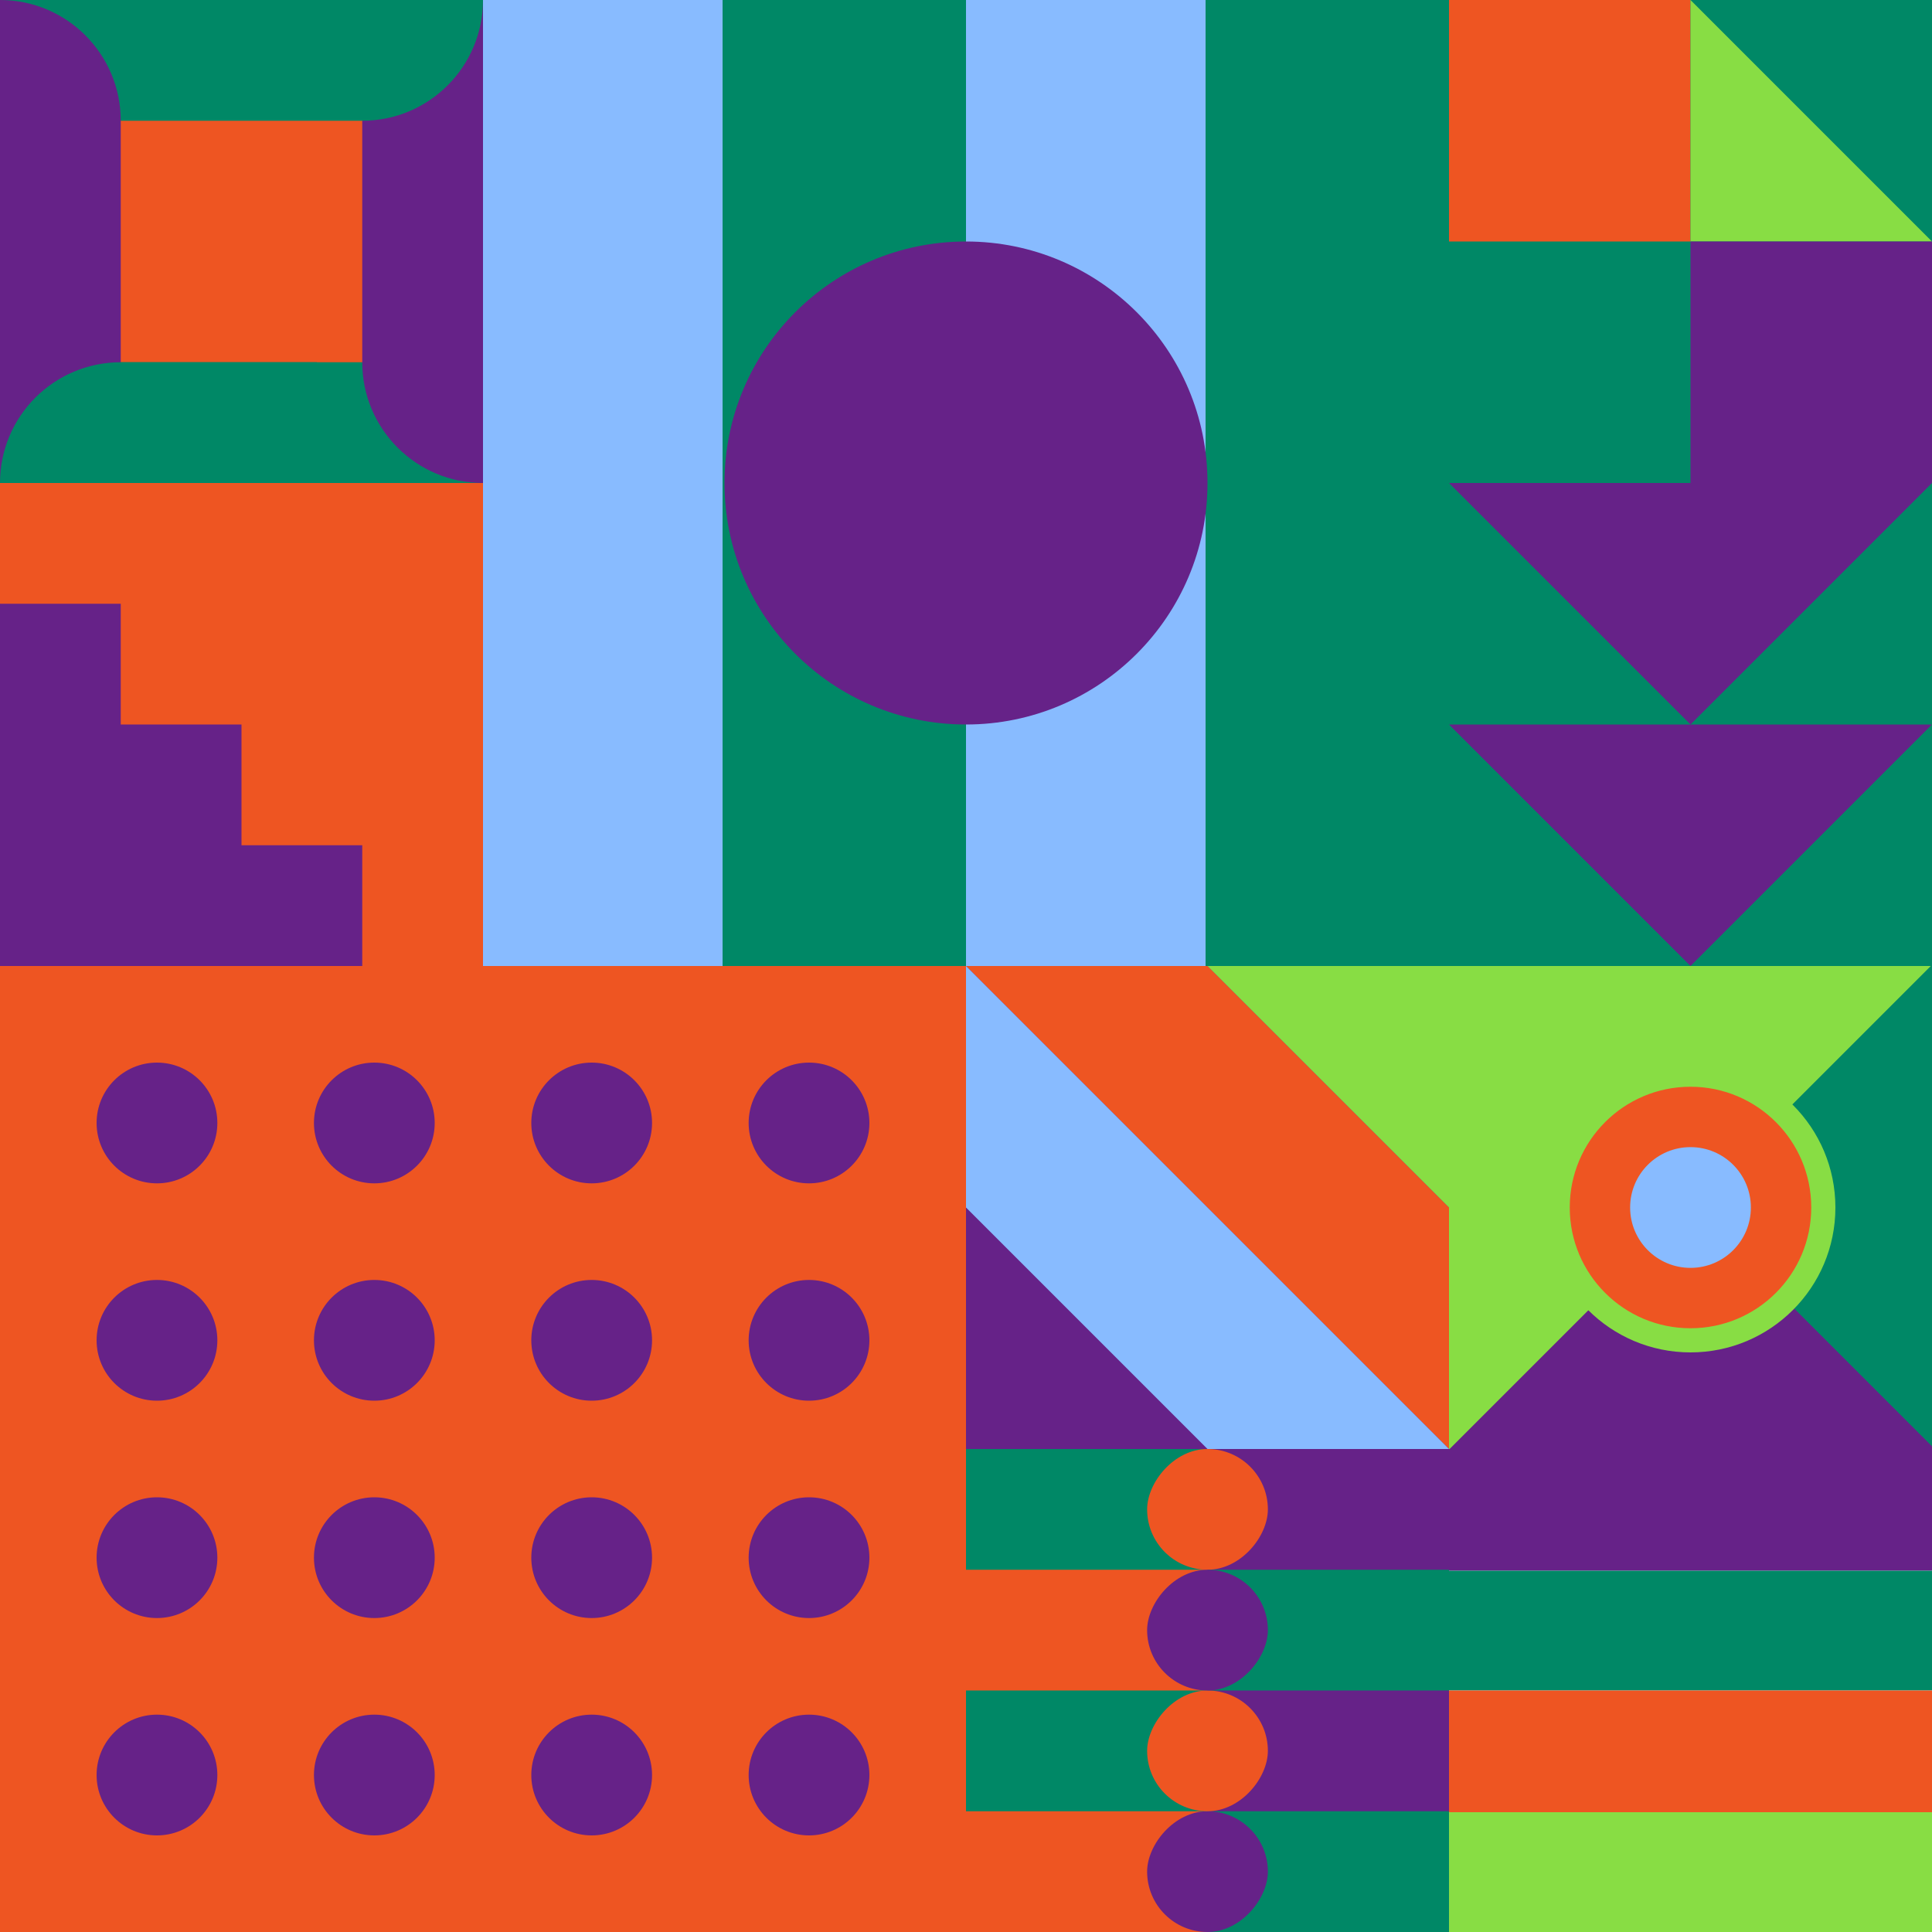
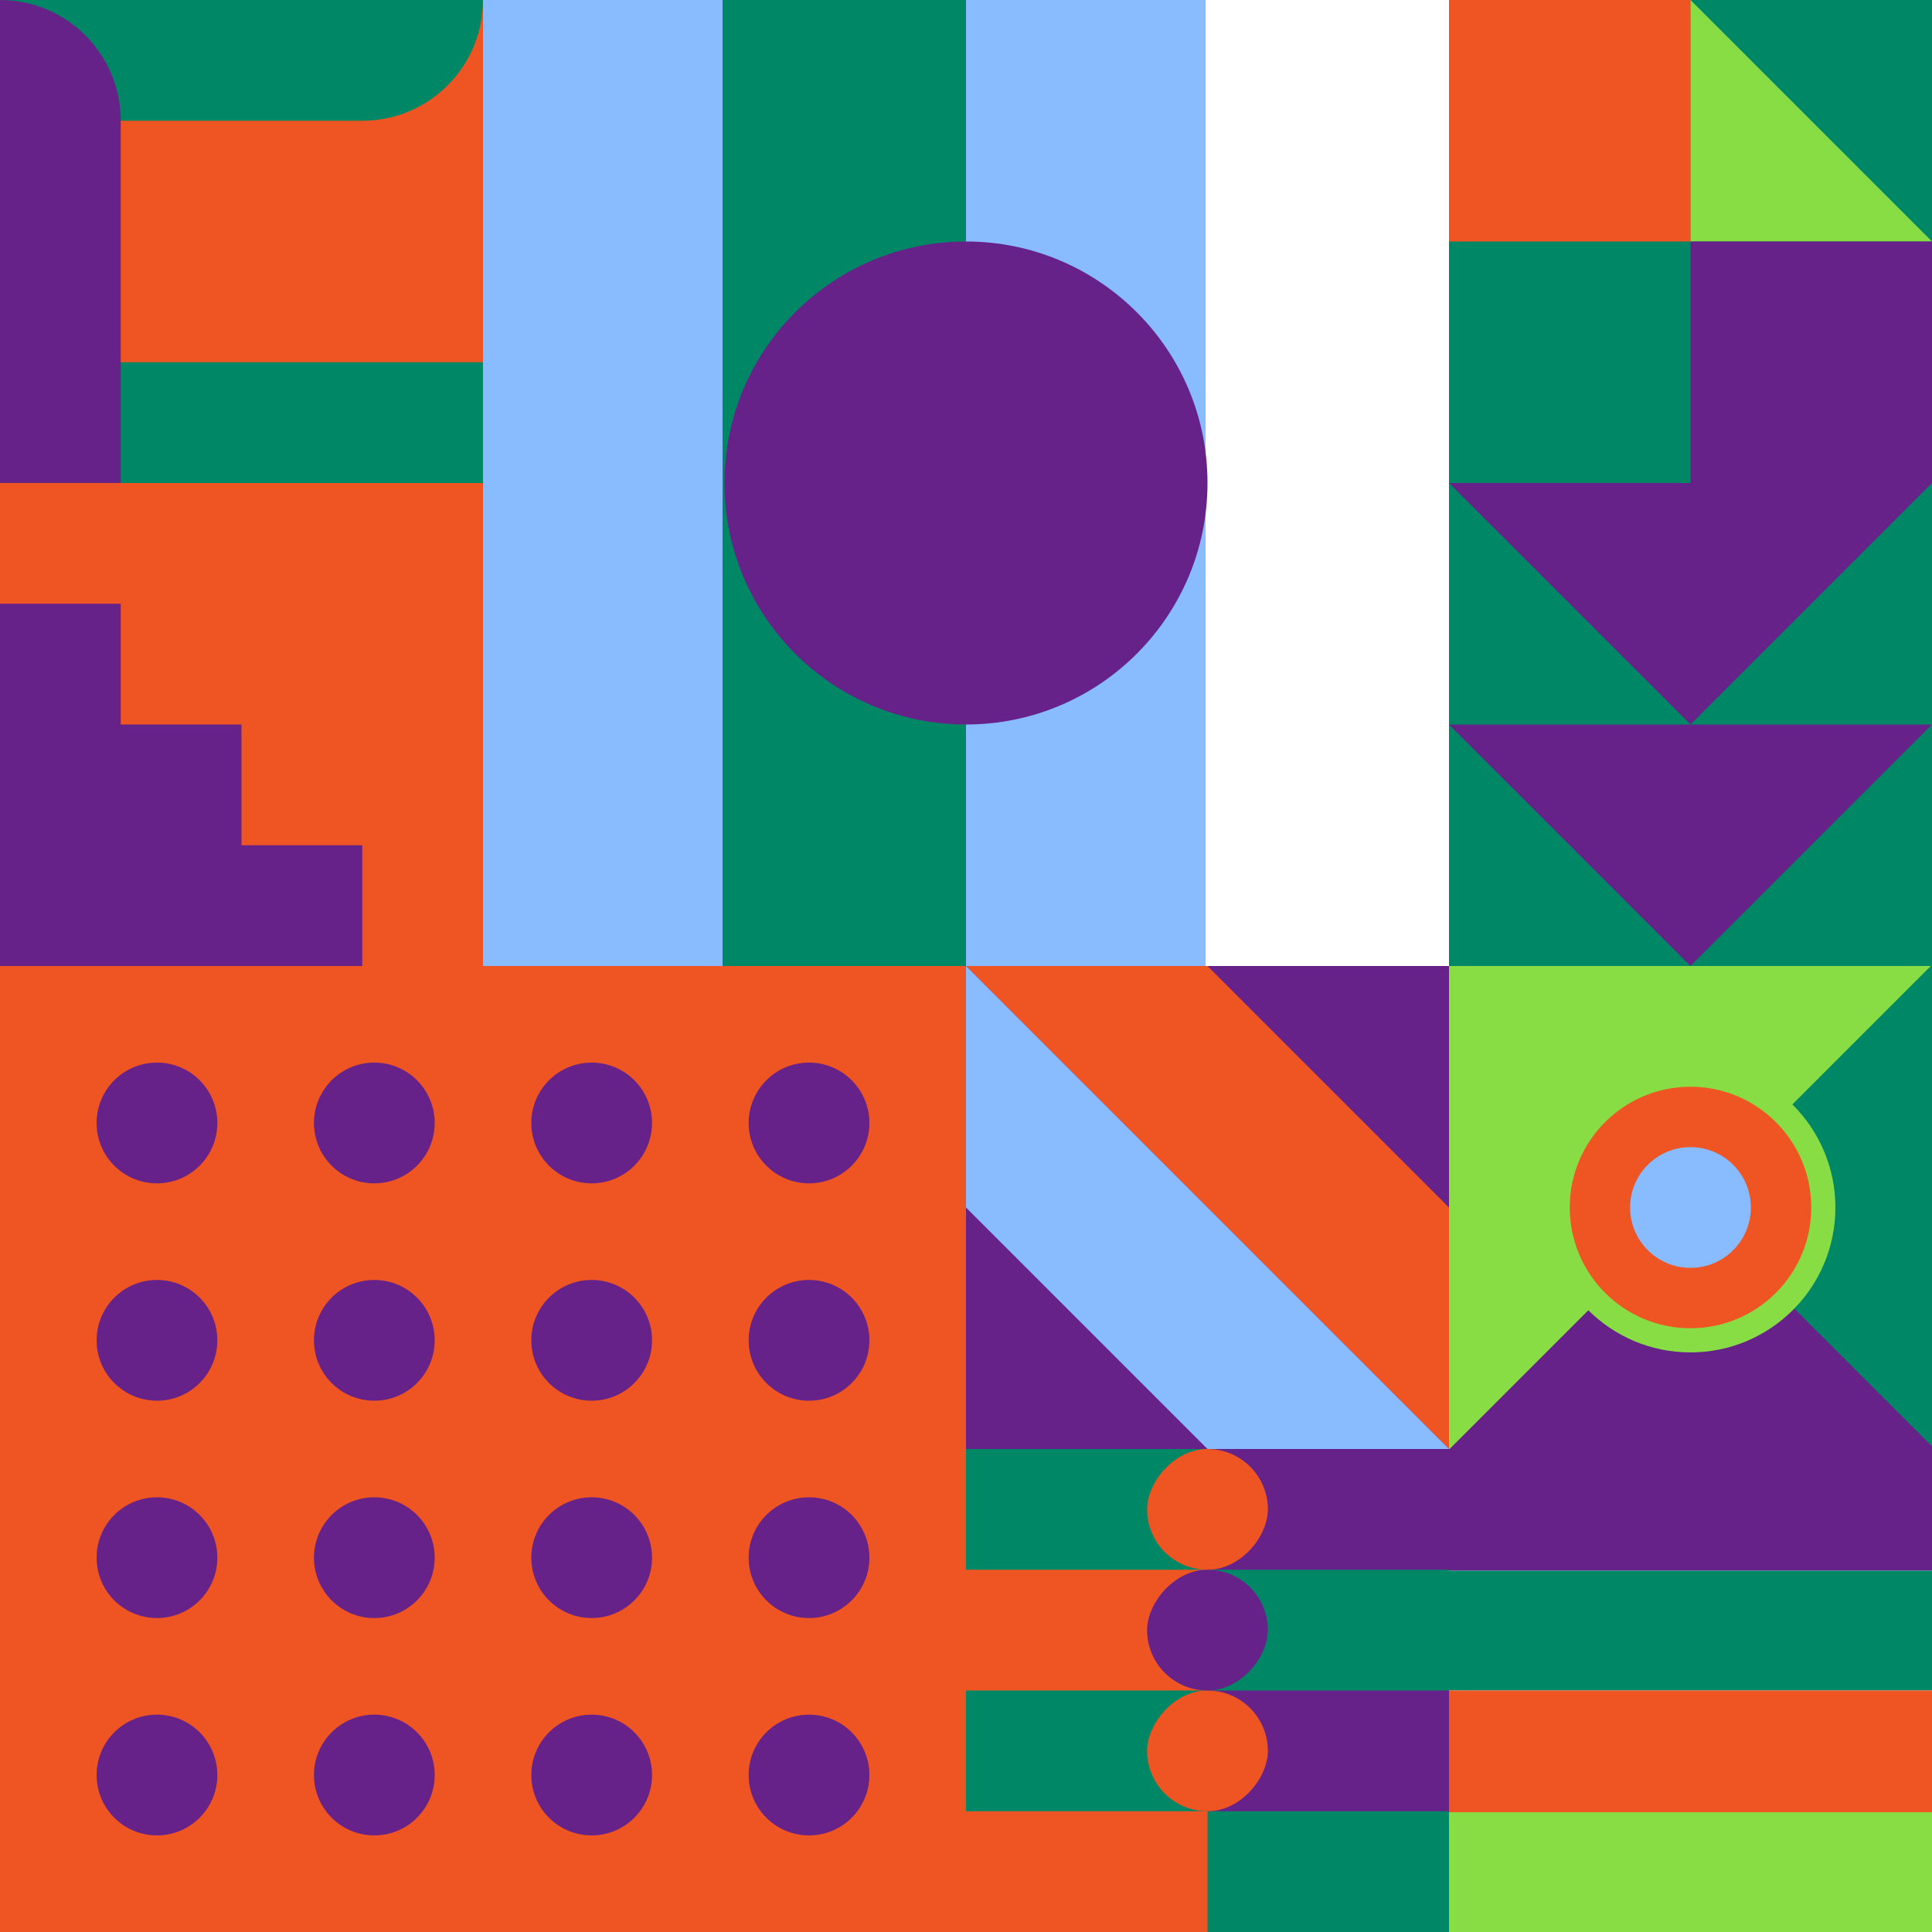
<svg xmlns="http://www.w3.org/2000/svg" id="geo" width="1280" height="1280" viewBox="0 0 1280 1280" fill="none" style="width:640px;height:640px">
  <g class="svg-image">
    <g class="block-0" transform="translate(0,0), scale(1), rotate(0, 160, 160)" height="320" width="320" clip-path="url(#trim)">
      <rect width="320" height="320" fill="#ee5522" />
      <path d="M320 320H0V320C0 275.817 35.817 240 80 240H320V320Z" fill="#008866" />
-       <path d="M320 0V320V320C275.817 320 240 284.183 240 240V0H320Z" fill="#662288" />
      <path d="M0 0L320 0V0C320 44.183 284.183 80 240 80L0 80V0Z" fill="#008866" />
      <path d="M0 320V0V0C44.183 0 80 35.817 80 80V320H0Z" fill="#662288" />
-       <path d="M210 320H0V320C0 275.817 35.817 240 80 240H210V320Z" fill="#008866" />
    </g>
    <g class="block-1" transform="translate(320,0), scale(2), rotate(180, 160, 160)" height="640" width="640" clip-path="url(#trim)">
      <rect width="320" height="320" fill="white" />
-       <rect y="320" width="320" height="80.64" transform="rotate(-90 0 320)" fill="#008866" />
      <rect x="80.64" y="320" width="320" height="79.36" transform="rotate(-90 80.64 320)" fill="#88bbff" />
      <rect x="160" y="320" width="320" height="80.64" transform="rotate(-90 160 320)" fill="#008866" />
      <rect x="240.64" y="320" width="320" height="79.36" transform="rotate(-90 240.64 320)" fill="#88bbff" />
      <circle cx="160" cy="160" r="80" fill="#662288" />
    </g>
    <g class="block-2" transform="translate(960,0), scale(1), rotate(270, 160, 160)" height="320" width="320" clip-path="url(#trim)">
      <rect width="320" height="320" fill="#008866" />
      <path d="M160 160V0H320V160H160Z" fill="#ee5522" />
      <path d="M160 320V160H320L160 320Z" fill="#88dd44" />
      <path d="M0 320V160H160V320H0Z" fill="#662288" />
    </g>
    <g class="block-3" transform="translate(0,320), scale(1), rotate(180, 160, 160)" height="320" width="320" clip-path="url(#trim)">
      <defs>
        <clipPath id="ClipPath-1">
          <rect width="320" height="320" fill="white" />
        </clipPath>
      </defs>
      <style>@keyframes geo-63a0_t{0%,to{transform:translate(0,0)}13.636%{transform:translate(0,0);animation-timing-function:cubic-bezier(.4,0,.6,1)}}@keyframes geo-63a1_t{0%{transform:translate(0,0)}13.636%{transform:translate(0,0);animation-timing-function:cubic-bezier(.4,0,.6,1)}50%,63.636%{transform:translate(-80px,0);animation-timing-function:cubic-bezier(.4,0,.6,1)}to{transform:translate(-80px,-80px)}}</style>
      <g clip-path="url(#ClipPath-1)" style="animation:2.2s linear infinite both geo-63a0_t">
        <rect width="320" height="320" fill="#662288" />
        <path fill-rule="evenodd" clip-rule="evenodd" d="M0 0h80v80h80v80h80v80h80v80h80v320h-80v-80h-80v-80h-80v-80H80v-80H0V0Z" fill="#ee5522" style="animation:2.2s linear infinite both geo-63a1_t" />
      </g>
    </g>
    <g class="block-4" transform="translate(960,320), scale(1), rotate(0, 160, 160)" height="320" width="320" clip-path="url(#trim)">
      <style>@keyframes geo-18-a0_t{0%,13.636%{transform:translate(0,0)}50%,63.636%{transform:translate(0,160px)}to{transform:translate(0,320px)}}@keyframes geo-18-a1_t{0%,13.636%{transform:translate(0,-160px)}50%,63.636%{transform:translate(0,0)}to{transform:translate(0,160px)}}@keyframes geo-18-a2_t{0%,13.636%{transform:translate(0,-320px)}50%,63.636%{transform:translate(0,-160px)}to{transform:translate(0,0)}}@keyframes geo-18-a3_t{0%,13.636%{transform:translate(0,0)}50%,63.636%{transform:translate(0,160px)}to{transform:translate(0,320px)}}</style>
      <rect width="320" height="320" fill="#008866" />
      <path d="M320 0H0l160 160L320 0Z" fill="#662288" style="animation:2.2s ease-in-out infinite both geo-18-a0_t" />
-       <path d="M320 0H0l160 160L320 0Z" fill="#662288" transform="translate(0 -160)" style="animation:2.2s ease-in-out infinite both geo-18-a1_t" />
      <path d="M320 0H0l160 160L320 0Z" fill="#662288" transform="translate(0 -320)" style="animation:2.2s ease-in-out infinite both geo-18-a2_t" />
      <path d="M320 160H0l160 160 160-160Z" fill="#662288" style="animation:2.2s ease-in-out infinite both geo-18-a3_t" />
    </g>
    <g class="block-5" transform="translate(0,640), scale(2), rotate(180, 160, 160)" height="640" width="640" clip-path="url(#trim)">
      <rect width="320" height="320" fill="#ee5522" />
      <path fill-rule="evenodd" clip-rule="evenodd" d="M196 72c11.046 0 20-8.954 20-20s-8.954-20-20-20-20 8.954-20 20 8.954 20 20 20ZM52 144c11.046 0 20-8.954 20-20s-8.954-20-20-20-20 8.954-20 20 8.954 20 20 20Zm236-92c0 11.046-8.954 20-20 20s-20-8.954-20-20 8.954-20 20-20 20 8.954 20 20ZM124 72c11.046 0 20-8.954 20-20s-8.954-20-20-20-20 8.954-20 20 8.954 20 20 20ZM72 52c0 11.046-8.954 20-20 20s-20-8.954-20-20 8.954-20 20-20 20 8.954 20 20Zm124 92c11.046 0 20-8.954 20-20s-8.954-20-20-20-20 8.954-20 20 8.954 20 20 20Zm92-20c0 11.046-8.954 20-20 20s-20-8.954-20-20 8.954-20 20-20 20 8.954 20 20Zm-164 20c11.046 0 20-8.954 20-20s-8.954-20-20-20-20 8.954-20 20 8.954 20 20 20Zm92 52c0 11.046-8.954 20-20 20s-20-8.954-20-20 8.954-20 20-20 20 8.954 20 20Zm52 20c11.046 0 20-8.954 20-20s-8.954-20-20-20-20 8.954-20 20 8.954 20 20 20Zm-124-20c0 11.046-8.954 20-20 20s-20-8.954-20-20 8.954-20 20-20 20 8.954 20 20Zm-92 20c11.046 0 20-8.954 20-20s-8.954-20-20-20-20 8.954-20 20 8.954 20 20 20Zm164 52c0 11.046-8.954 20-20 20s-20-8.954-20-20 8.954-20 20-20 20 8.954 20 20Zm52 20c11.046 0 20-8.954 20-20s-8.954-20-20-20-20 8.954-20 20 8.954 20 20 20Zm-124-20c0 11.046-8.954 20-20 20s-20-8.954-20-20 8.954-20 20-20 20 8.954 20 20Zm-92 20c11.046 0 20-8.954 20-20s-8.954-20-20-20-20 8.954-20 20 8.954 20 20 20Z" fill="#662288" />
    </g>
    <g class="block-6" transform="translate(640,640), scale(1), rotate(0, 160, 160)" height="320" width="320" clip-path="url(#trim)">
      <rect width="320" height="320" fill="#88bbff" />
      <rect width="320" height="320" fill="#662288" />
      <path d="M160 0H0L320 320V160L160 0Z" fill="#ee5522" />
      <path d="M0 0V160L160 320H320L0 0Z" fill="#88bbff" />
-       <path d="M320 160V0H160L320 160Z" fill="#88dd44" />
+       <path d="M320 160V0L320 160Z" fill="#88dd44" />
    </g>
    <g class="block-7" transform="translate(960,640), scale(1), rotate(270, 160, 160)" height="320" width="320" clip-path="url(#trim)">
      <rect width="320" height="320" fill="#88dd44" />
      <g transform="translate(82,557.7) rotate(90) translate(-377.7,-377.7)">
        <rect width="612.4" height="456" fill="#662288" transform="translate(270,491.5) rotate(45) translate(-340.4,-160)" />
        <rect width="612.4" height="456" fill="#008866" transform="translate(430.5,329.8) rotate(45) translate(-340.4,-160)" />
      </g>
      <ellipse cx="160" cy="160" fill="#ee5522" stroke="#88dd44" stroke-width="16" rx="88" ry="88" />
      <ellipse cx="160" cy="160" fill="#88bbff" rx="40" ry="40" />
    </g>
    <g class="block-8" transform="translate(640,960), scale(1), rotate(270, 160, 160)" height="320" width="320" clip-path="url(#trim)">
      <rect width="320" height="320" fill="#008866" />
      <rect width="80" height="160" fill="#ee5522" />
      <rect x="160" width="80" height="160" fill="#ee5522" />
      <rect x="80" y="160" width="80" height="160" fill="#662288" />
      <rect x="240" y="160" width="80" height="160" fill="#662288" />
-       <rect width="80" height="80" rx="40" transform="matrix(0 -1 -1 0 80 200)" fill="#662288" />
      <rect width="80" height="80" rx="40" transform="matrix(0 -1 -1 0 160 200)" fill="#ee5522" />
      <rect width="80" height="80" rx="40" transform="matrix(0 -1 -1 0 320 200)" fill="#ee5522" />
      <rect width="80" height="80" rx="40" transform="matrix(0 -1 -1 0 240 200)" fill="#662288" />
    </g>
    <g class="block-9" transform="translate(960,960), scale(1), rotate(0, 160, 160)" height="320" width="320" clip-path="url(#trim)">
      <rect width="320" height="320" fill="white" />
      <rect width="320" height="80.64" fill="#662288" />
      <rect y="80.64" width="320" height="79.36" fill="#008866" />
      <rect y="160" width="320" height="80.64" fill="#ee5522" />
      <rect y="240.64" width="320" height="79.36" fill="#88dd44" />
    </g>
  </g>
  <clipPath id="trim">
    <rect width="320" height="320" fill="white" />
  </clipPath>
  <filter id="noiseFilter">
    <feTurbulence baseFrequency="0.5" result="noise" />
    <feColorMatrix type="saturate" values="0.10" />
    <feBlend in="SourceGraphic" in2="noise" mode="multiply" />
  </filter>
  <rect transform="translate(0,0)" height="1280" width="1280" filter="url(#noiseFilter)" opacity="0.4" />
</svg>